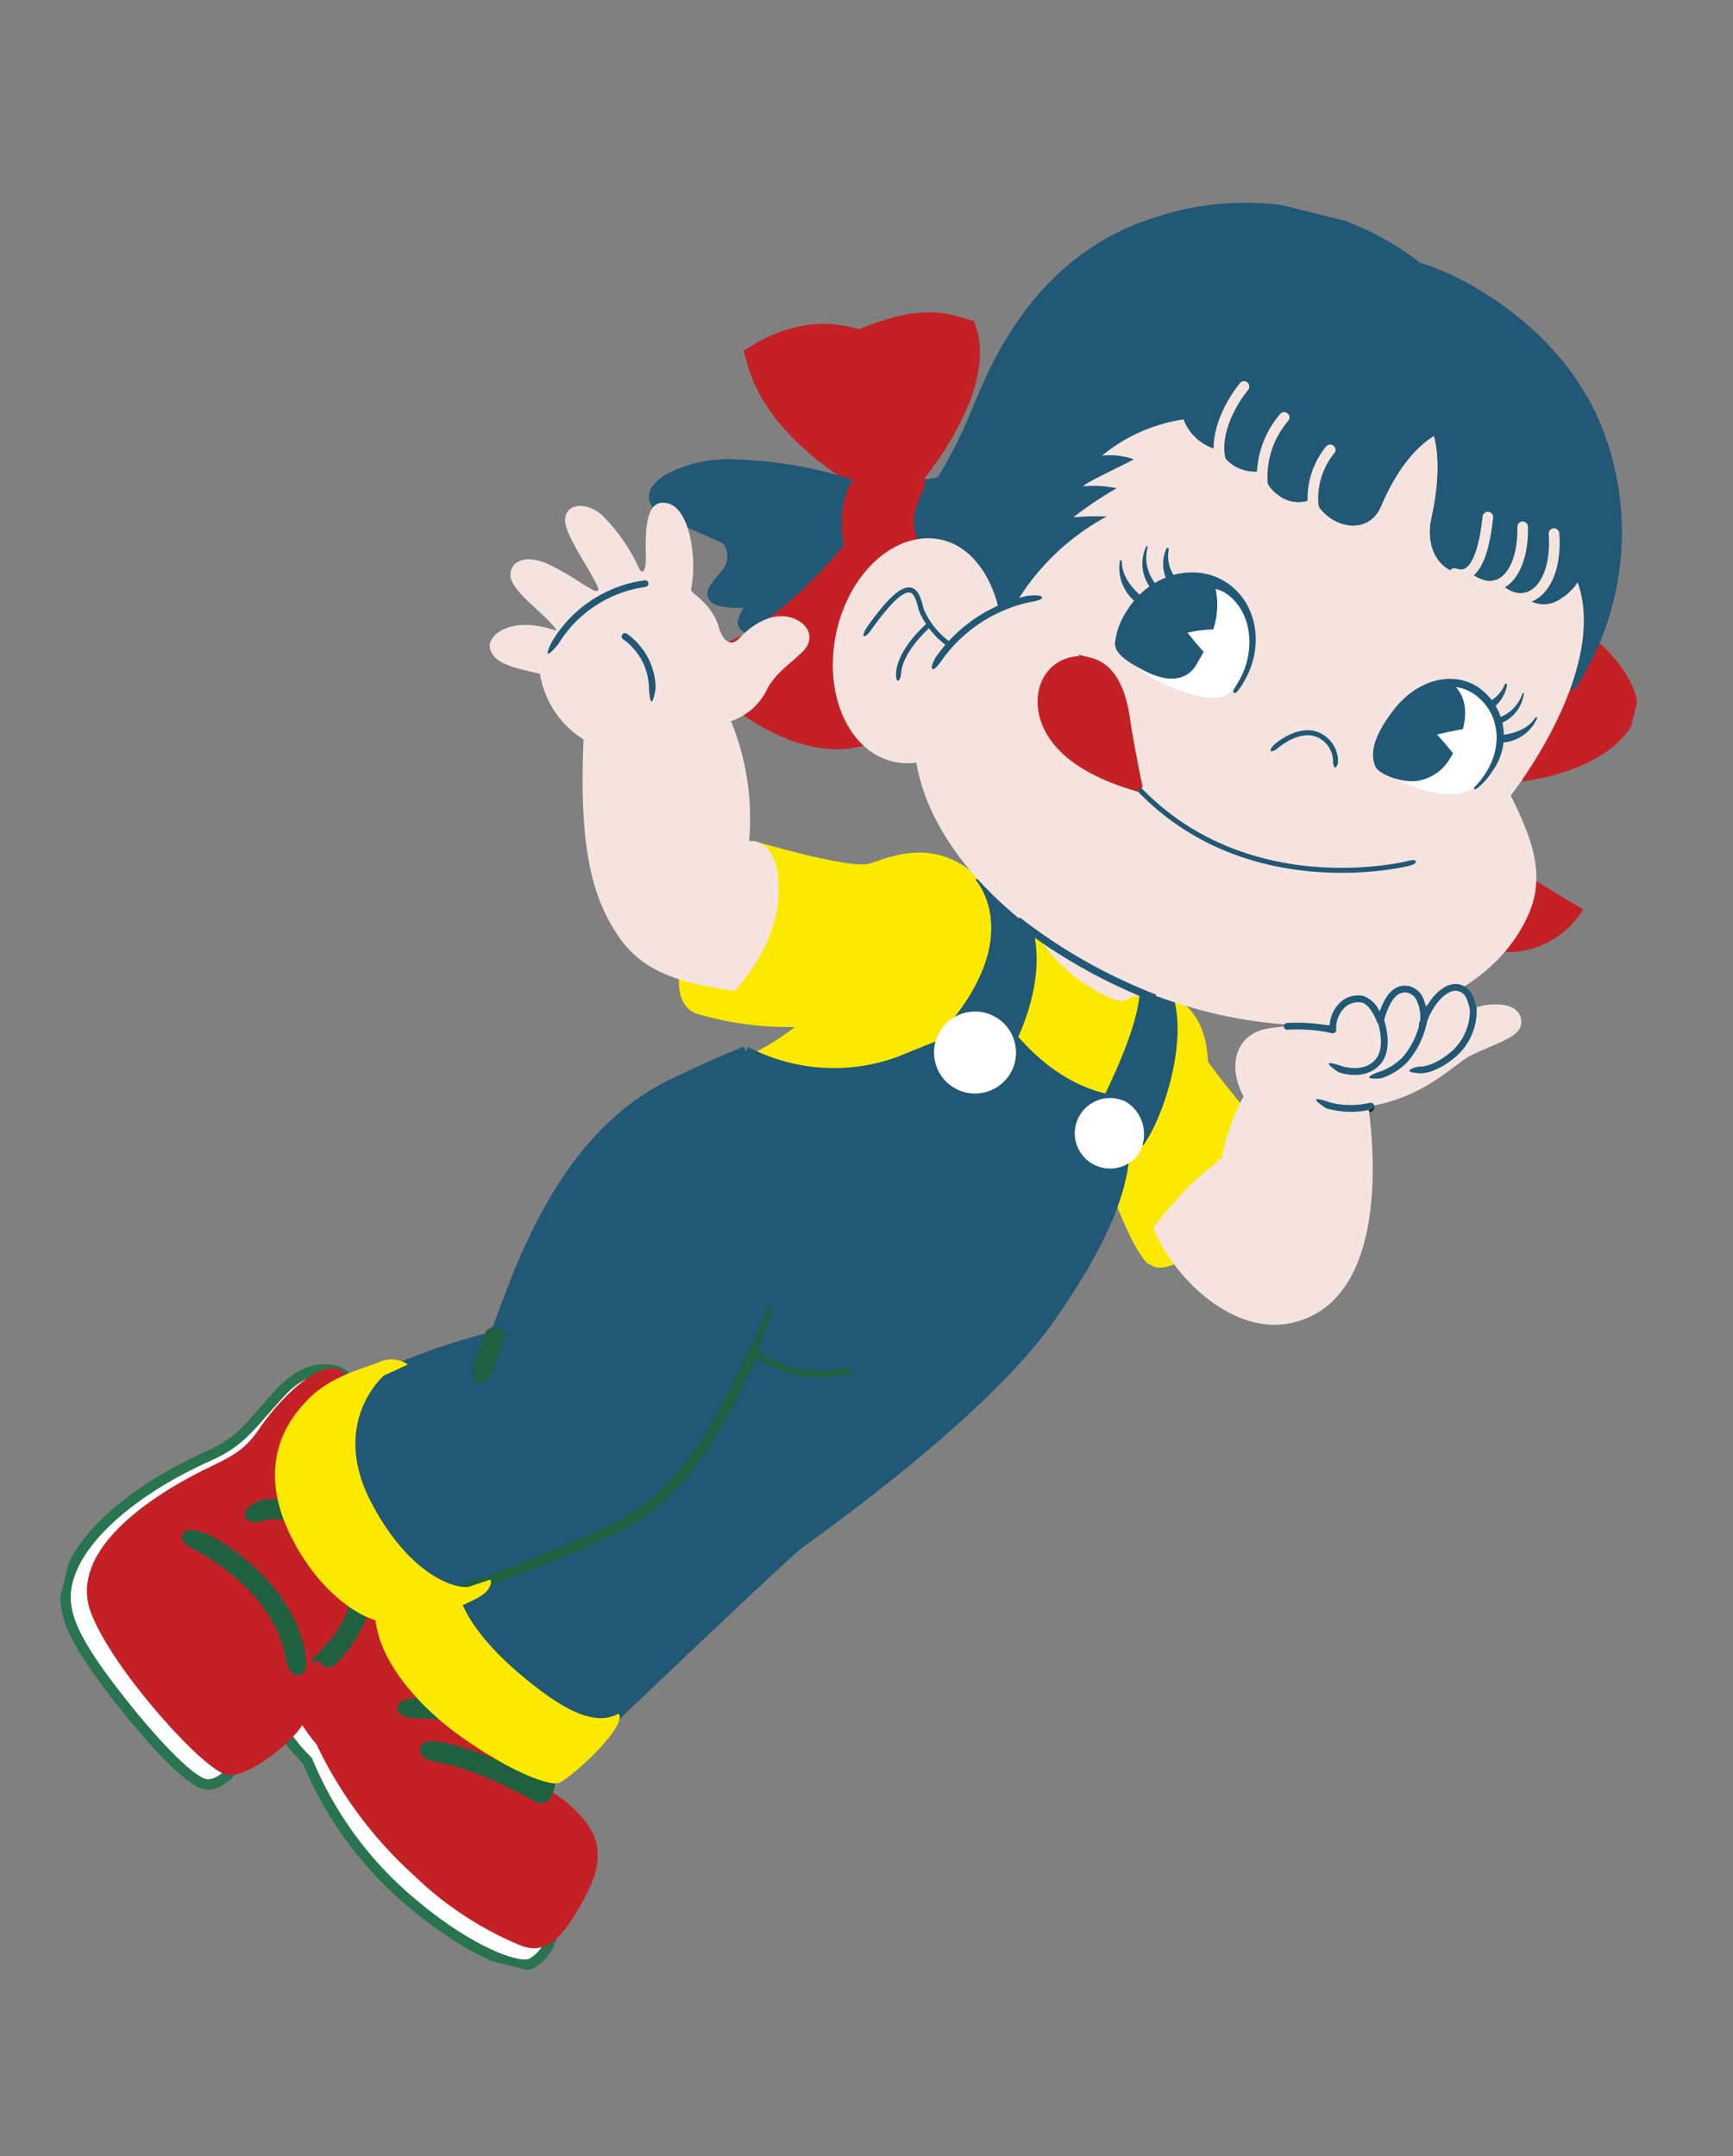
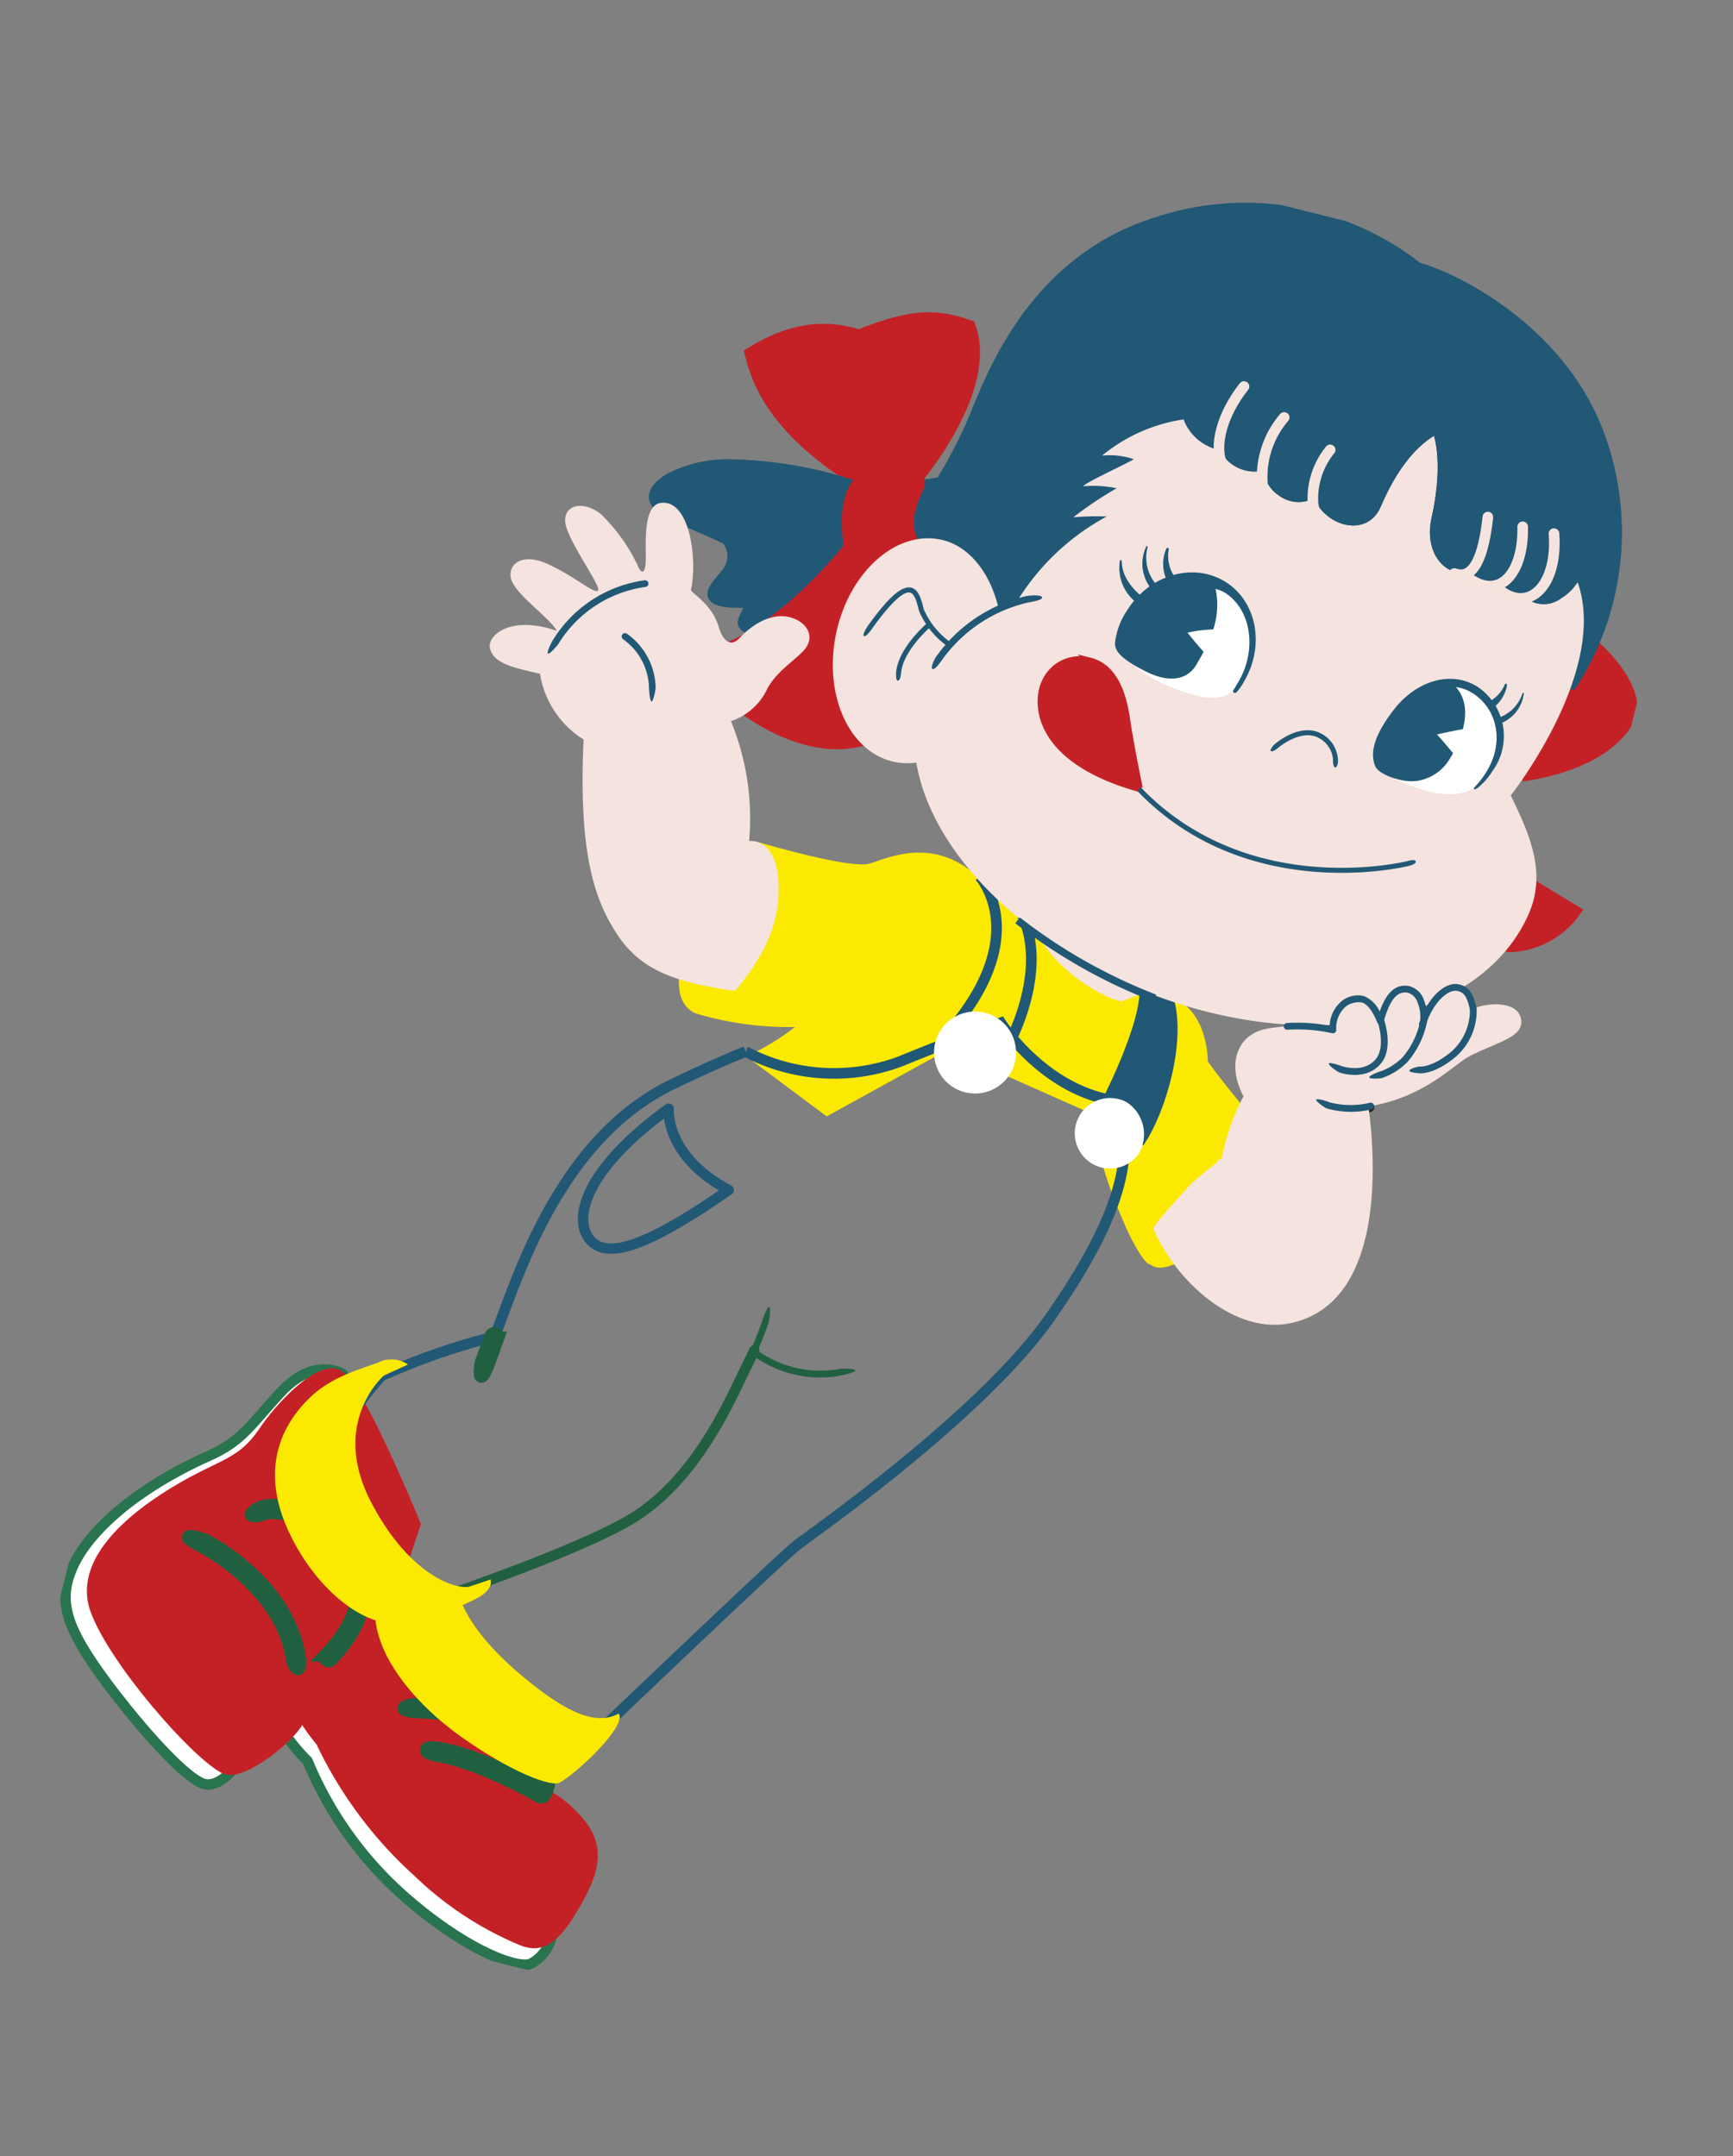
<svg xmlns="http://www.w3.org/2000/svg" id="deco_appl_product_peko2" width="148.341" height="184.61" viewBox="0 0 148.341 184.61">
  <rect x="0" y="0" width="148.341" height="184.61" fill="#808080" stroke="none" />
  <defs>
    <clipPath id="clip-path">
      <rect id="長方形_333" data-name="長方形 333" width="112.434" height="162.229" fill="none" />
    </clipPath>
  </defs>
  <g id="イラスト2" transform="translate(39.247) rotate(14)">
    <g id="グループ_438" data-name="グループ 438" clip-path="url(#clip-path)">
      <path id="パス_6881" data-name="パス 6881" d="M19.026,180.634s-2.717-.933-4.778,2.782c-1.819,3.277-2.173,4.836-4.611,6.749C4.074,194.531,1.17,199,.585,202.177c-.579,3.15.51,5.186,5.412,9.18,2.426,1.976,7.389,5.665,9.664,6.173,1.512.338,2.4-1.776,2.4-1.776l-7.3-13.316Z" transform="translate(-0.158 -64.097)" fill="#fff" />
      <path id="パス_6882" data-name="パス 6882" d="M19.026,180.634s-2.717-.933-4.778,2.782c-1.819,3.277-2.173,4.836-4.611,6.749C4.074,194.531,1.17,199,.585,202.177c-.579,3.15.51,5.186,5.412,9.18,2.426,1.976,7.389,5.665,9.664,6.173,1.512.338,2.4-1.776,2.4-1.776l-7.3-13.316Z" transform="translate(-0.158 -64.097)" fill="none" stroke="#28744e" stroke-linecap="round" stroke-linejoin="round" stroke-width="0.888" />
      <path id="パス_6883" data-name="パス 6883" d="M58.159,236.622a3.575,3.575,0,0,1-1.073,2.5c-.847.884-5.418.326-10.982-2.375a31.564,31.564,0,0,1-11.863-9.766c-3.855-2.277-5.377-5.269-5.187-7.525.847-1.975,2.031-.376,2.031-.376l6.11,4.649Z" transform="translate(-10.31 -77.568)" fill="#fff" />
      <path id="パス_6884" data-name="パス 6884" d="M58.159,236.622a3.575,3.575,0,0,1-1.073,2.5c-.847.884-5.418.326-10.982-2.375a31.564,31.564,0,0,1-11.863-9.766c-3.855-2.277-5.377-5.269-5.187-7.525.847-1.975,2.031-.376,2.031-.376l6.11,4.649Z" transform="translate(-10.31 -77.568)" fill="none" stroke="#28744e" stroke-linecap="round" stroke-linejoin="round" stroke-width="0.888" />
      <path id="パス_6885" data-name="パス 6885" d="M50.391,220.19s5.48,1.373,6.525,1.865c3.76,1.77,4.38,3.595,3.438,7.243-1.069,4.137-2.089,4.862-3.707,4.644a28.541,28.541,0,0,1-10.022-3.522,35.31,35.31,0,0,1-10.715-8.807c-3.817-2.728-4.436-5.644-4.436-5.644a14.676,14.676,0,0,1,7.319-6.522c5.023-1.9,8.481,2.392,8.481,2.392l4.134,7.074Z" transform="translate(-11.175 -74.192)" fill="#c42126" />
      <path id="パス_6886" data-name="パス 6886" d="M50.391,220.19s5.48,1.373,6.525,1.865c3.76,1.77,4.38,3.595,3.438,7.243-1.069,4.137-2.089,4.862-3.707,4.644a28.541,28.541,0,0,1-10.022-3.522,35.31,35.31,0,0,1-10.715-8.807c-3.817-2.728-4.436-5.644-4.436-5.644a14.676,14.676,0,0,1,7.319-6.522c5.023-1.9,8.481,2.392,8.481,2.392l4.134,7.074Z" transform="translate(-11.175 -74.192)" fill="none" stroke="#c42126" stroke-miterlimit="10" stroke-width="1.163" />
      <path id="パス_6887" data-name="パス 6887" d="M28.689,198.956s-4.371,3.528-5.027,11.35c-.164,1.592-3.589,5.942-5.018,5.64-2.631-.555-11.408-6.662-13.955-10.457-3.232-4.816,4.388-11.677,6.344-13.331s3.067-2.424,3.952-4.85,2.924-5.966,4.579-6.192,9.674,10.75,9.674,10.75Z" transform="translate(-1.385 -64.304)" fill="#c42126" />
      <path id="パス_6888" data-name="パス 6888" d="M28.689,198.956s-4.371,3.528-5.027,11.35c-.164,1.592-3.589,5.942-5.018,5.64-2.631-.555-11.408-6.662-13.955-10.457-3.232-4.816,4.388-11.677,6.344-13.331s3.067-2.424,3.952-4.85,2.924-5.966,4.579-6.192,9.674,10.75,9.674,10.75Z" transform="translate(-1.385 -64.304)" fill="none" stroke="#c42126" stroke-miterlimit="10" stroke-width="1.163" />
-       <path id="パス_6889" data-name="パス 6889" d="M49.24,221.042s5-1.126,7.674-.448,5.283,2.579,4.586,4.929c0,0-5.547-1.6-9.252-1.321" transform="translate(-17.483 -78.245)" fill="#c42126" />
      <path id="パス_6890" data-name="パス 6890" d="M49.24,221.042s5-1.126,7.674-.448,5.283,2.579,4.586,4.929c0,0-5.547-1.6-9.252-1.321" transform="translate(-17.483 -78.245)" fill="none" stroke="#c42126" stroke-miterlimit="10" stroke-width="1.163" />
      <path id="パス_6891" data-name="パス 6891" d="M49.24,221.042s5-1.126,7.674-.448,5.283,2.579,4.586,4.929c0,0-5.547-1.6-9.252-1.321" transform="translate(-17.483 -78.245)" fill="none" stroke="#251e1c" stroke-linecap="round" stroke-linejoin="round" stroke-width="0.888" />
      <path id="パス_6892" data-name="パス 6892" d="M56.5,220.159c-2.706-.687-7.6.4-7.807.446-.153.034-.855.369-.821.523s.793.07.947.035c.05-.012,4.968-1.1,7.54-.45a6.689,6.689,0,0,1,4.143,2.657,2.384,2.384,0,0,1,.293,1.636c-1.213-.33-5.787-1.5-9.052-1.248-.11.008-1.187.074-1.151.354.039.3,1.036.23,1.194.217,3.61-.274,9.1,1.294,9.151,1.311a.287.287,0,0,0,.354-.194,2.936,2.936,0,0,0-.291-2.36,7.264,7.264,0,0,0-4.5-2.929" transform="translate(-16.996 -78.087)" fill="#251e1c" />
      <path id="パス_6893" data-name="パス 6893" d="M56.5,220.159c-2.706-.687-7.6.4-7.807.446-.153.034-.855.369-.821.523s.793.07.947.035c.05-.012,4.968-1.1,7.54-.45a6.689,6.689,0,0,1,4.143,2.657,2.384,2.384,0,0,1,.293,1.636c-1.213-.33-5.787-1.5-9.052-1.248-.11.008-1.187.074-1.151.354.039.3,1.036.23,1.194.217,3.61-.274,9.1,1.294,9.151,1.311a.287.287,0,0,0,.354-.194,2.936,2.936,0,0,0-.291-2.36,7.264,7.264,0,0,0-4.5-2.929" transform="translate(-16.996 -78.087)" fill="none" stroke="#206040" stroke-miterlimit="10" stroke-width="1.163" />
      <path id="パス_6894" data-name="パス 6894" d="M16.06,206.535c-.154-.035-1.42-.082-1.455.072s1.174.451,1.329.487c.075.017,7.555,1.774,9.874,7.58.059.147.448.639.595.58s0-.646-.063-.793c-2.433-6.089-9.961-7.854-10.28-7.926" transform="translate(-5.185 -73.318)" fill="#251e1c" />
      <path id="パス_6895" data-name="パス 6895" d="M16.06,206.535c-.154-.035-1.42-.082-1.455.072s1.174.451,1.329.487c.075.017,7.555,1.774,9.874,7.58.059.147.448.639.595.58s0-.646-.063-.793c-2.433-6.089-9.961-7.854-10.28-7.926" transform="translate(-5.185 -73.318)" fill="none" stroke="#206040" stroke-miterlimit="10" stroke-width="1.163" />
      <path id="パス_6896" data-name="パス 6896" d="M23.079,200.687c2.389-1.936,14.236.965,8.646,10.724" transform="translate(-8.194 -71.053)" fill="#c42126" />
      <path id="パス_6897" data-name="パス 6897" d="M23.079,200.687c2.389-1.936,14.236.965,8.646,10.724" transform="translate(-8.194 -71.053)" fill="none" stroke="#c42126" stroke-miterlimit="10" stroke-width="1.163" />
      <path id="パス_6898" data-name="パス 6898" d="M23.079,200.687c2.389-1.936,14.236.965,8.646,10.724" transform="translate(-8.194 -71.053)" fill="none" stroke="#251e1c" stroke-linecap="round" stroke-linejoin="round" stroke-width="0.888" />
      <path id="パス_6899" data-name="パス 6899" d="M22.519,200.307c-.123.1-.6.588-.5.711s.735-.166.858-.266c1.164-.943,5.143-.635,7.663,1.509,1.725,1.469,3.222,4.2.555,8.851a.287.287,0,0,0,.5.285c3.013-5.26.867-8.255-.68-9.572-2.58-2.2-6.916-2.715-8.395-1.518" transform="translate(-7.814 -70.896)" fill="#251e1c" />
      <path id="パス_6900" data-name="パス 6900" d="M22.519,200.307c-.123.1-.6.588-.5.711s.735-.166.858-.266c1.164-.943,5.143-.635,7.663,1.509,1.725,1.469,3.222,4.2.555,8.851a.287.287,0,0,0,.5.285c3.013-5.26.867-8.255-.68-9.572-2.58-2.2-6.916-2.715-8.395-1.518" transform="translate(-7.814 -70.896)" fill="none" stroke="#206040" stroke-miterlimit="10" stroke-width="1.163" />
      <path id="パス_6901" data-name="パス 6901" d="M133.6,131.983c-1.045,2.435-3.094,4.205-4.275,3.7s-1.046-3.1,0-5.534,2.849-4,4.03-3.492,1.291,2.891.246,5.327" transform="translate(-45.622 -44.936)" fill="#fce900" />
      <path id="パス_6902" data-name="パス 6902" d="M101.524,101.82s2.615.264,3.853,4.459c1.288,1.176,5.979,4.592,5.979,4.592.873.687-.838,1.589-1.525,1.918s-7.894,8.769-5.036,11.554c-.377.15-2-1.327-4.417-4.779a33.707,33.707,0,0,1-3.589-6.528L83.532,110.7l-8.674,8.046-7.925-3.323a19.461,19.461,0,0,0,3.424-3.44,27.8,27.8,0,0,1-8.576.917c-2.633-.584-2.2-4.684-2.141-5.906.138-2.958,1.745-9.694,3.737-9.618s8.409.258,9.777-.506,5.067-4.059,10.143-.635c10.43,3.541,18.228,5.588,18.228,5.588" transform="translate(-21.153 -33.625)" fill="#fce900" />
-       <path id="パス_6903" data-name="パス 6903" d="M56.534,122.011a16.252,16.252,0,0,0,13.016-2.363c4.553-3.345,7.581-5.319,7.581-5.319s5.094,4.836,11.338,4.086c2.688,4.27,2.5,9.8-1.118,19.314s-15.282,22.9-16.3,24.177-12.648,19.666-12.648,19.666l-1.656,2.407S44.261,183.3,41.275,175c-7.37-3.163-14.29-7.379-8.266-18.51a56.969,56.969,0,0,1,8.591-5.612c.66-5.172,1.2-17.717,9.534-24.639,3.631-3.013,5.4-4.229,5.4-4.229" transform="translate(-10.905 -40.593)" fill="#215875" />
      <path id="パス_6904" data-name="パス 6904" d="M56.534,122.011a16.252,16.252,0,0,0,13.016-2.363c4.553-3.345,7.581-5.319,7.581-5.319s5.094,4.836,11.338,4.086c2.688,4.27,2.5,9.8-1.118,19.314s-15.282,22.9-16.3,24.177-12.648,19.666-12.648,19.666l-1.656,2.407S44.261,183.3,41.275,175c-7.37-3.163-14.29-7.379-8.266-18.51a56.969,56.969,0,0,1,8.591-5.612c.66-5.172,1.2-17.717,9.534-24.639,3.631-3.013,5.4-4.229,5.4-4.229" transform="translate(-10.905 -40.593)" fill="none" stroke="#215875" stroke-miterlimit="10" stroke-width="0.909" />
      <path id="パス_6905" data-name="パス 6905" d="M59.944,136.064s.619,4.006,6.674,5.513c-5.5,6.288-8.531,8.239-10.366,7.085C54.164,147.351,54.242,142.813,59.944,136.064Z" transform="translate(-19.528 -48.31)" fill="none" stroke="#215875" stroke-linecap="round" stroke-linejoin="round" stroke-width="0.888" />
      <path id="パス_6906" data-name="パス 6906" d="M47.285,170.659a.287.287,0,0,0-.314.255l-.246,2.388c-.016.158.1,1.117.253,1.133s.3-.917.317-1.074l.245-2.388a.287.287,0,0,0-.255-.315" transform="translate(-16.589 -60.592)" fill="#251e1c" />
      <path id="パス_6907" data-name="パス 6907" d="M47.285,170.659a.287.287,0,0,0-.314.255l-.246,2.388c-.016.158.1,1.117.253,1.133s.3-.917.317-1.074l.245-2.388a.287.287,0,0,0-.255-.315" transform="translate(-16.589 -60.592)" fill="none" stroke="#206040" stroke-miterlimit="10" stroke-width="1.163" />
      <path id="パス_6908" data-name="パス 6908" d="M69.067,164.446c-.074.432-.161.871-.26,1.278-.55,2.243-1.529,10.1-6.213,15.023-3.814,4.008-16.03,11.746-16.03,11.746" transform="translate(-16.533 -58.387)" fill="none" stroke="#206040" stroke-linecap="round" stroke-linejoin="round" stroke-width="0.888" />
      <path id="パス_6909" data-name="パス 6909" d="M81.632,158.365c-.157-.014-.263,1.069-.277,1.227,0,.013-.111,1.307-.341,2.646a.287.287,0,1,0,.565.1c.233-1.365.345-2.682.346-2.7.014-.157-.137-1.262-.294-1.274" transform="translate(-28.763 -56.228)" fill="#206040" />
      <path id="パス_6910" data-name="パス 6910" d="M88.876,163.923a9.288,9.288,0,0,1-7.361.169.286.286,0,0,0-.252.515,9.692,9.692,0,0,0,7.848-.161c.144-.065,1.1-.559,1.033-.7s-1.124.115-1.269.181" transform="translate(-28.796 -58.122)" fill="#206040" />
      <path id="パス_6911" data-name="パス 6911" d="M47.519,205.371s1.118,2.662,6.993,5.495c3.622,1.746,6.9,2.806,8.726,1.094.965.778-2.109,5.641-3.445,6.938-.6.582-4.275.167-9.215-1.772-4.268-1.676-10-5.383-9.906-10.329,1.73-.582,6.846-1.426,6.846-1.426" transform="translate(-14.441 -72.917)" fill="#fce900" />
      <path id="パス_6912" data-name="パス 6912" d="M30.58,178.722s-3.561,5.027,1.593,10.815c4.944,5.55,9.138,5.4,9.881,4.942.962-.6,1.608-1.024,1.608-1.024s.517.712-.7,1.805c-1.524,1.372-2.587,1.94-5.568,3.532-2.426,1.3-7.041-.228-10.774-4.311-4.455-4.873-3.719-9.311-1.63-12.545,1.336-2.067,3.5-3.252,4.826-4.164a2.54,2.54,0,0,1,2.539-.469Z" transform="translate(-8.288 -62.898)" fill="#fce900" />
-       <path id="パス_6913" data-name="パス 6913" d="M95.257,96.152s5.471,3.594.953,13.033a19.445,19.445,0,0,1,4.852.68s2.186-7.634-1.912-11.887c-2.368-2.108-3.892-1.826-3.892-1.826" transform="translate(-33.821 -34.135)" fill="#215875" />
      <path id="パス_6914" data-name="パス 6914" d="M95.257,96.152s5.471,3.594.953,13.033a19.445,19.445,0,0,1,4.852.68s2.186-7.634-1.912-11.887c-2.368-2.108-3.892-1.826-3.892-1.826" transform="translate(-33.821 -34.135)" fill="none" stroke="#215875" stroke-miterlimit="10" stroke-width="0.909" />
      <path id="パス_6915" data-name="パス 6915" d="M118.66,115.9s1.979-7.878.889-11.152c1.242-.714,2.219.641,2.219.641,1.917,3.16,1.707,9.459.539,12.544" transform="translate(-42.13 -37.116)" fill="#215875" />
      <path id="パス_6916" data-name="パス 6916" d="M118.66,115.9s1.979-7.878.889-11.152c1.242-.714,2.219.641,2.219.641,1.917,3.16,1.707,9.459.539,12.544" transform="translate(-42.13 -37.116)" fill="none" stroke="#215875" stroke-miterlimit="10" stroke-width="0.909" />
      <path id="パス_6917" data-name="パス 6917" d="M115.215,102.611s-2.408,1.616-2.9,2.03c-1.787.168-7.6-1.546-9.626-5.534,5.227.529,12.523,3.5,12.523,3.5" transform="translate(-36.461 -35.188)" fill="#f4e3de" />
      <path id="パス_6918" data-name="パス 6918" d="M101.612,118.445a3.509,3.509,0,1,1-1.841-4.609,3.509,3.509,0,0,1,1.841,4.609" transform="translate(-33.686 -40.316)" fill="#fff" />
      <path id="パス_6919" data-name="パス 6919" d="M121.345,124.612a3.019,3.019,0,1,1-2.028-4.133,3.277,3.277,0,0,1,2.028,4.133" transform="translate(-40.988 -42.748)" fill="#fff" />
      <path id="パス_6920" data-name="パス 6920" d="M165.874,79.841l3.692,1.151a7.046,7.046,0,0,1-4.575,4.123c-1.451-1.1-1.416-1.99-1.416-1.99Z" transform="translate(-58.078 -28.348)" fill="#c42126" />
      <path id="パス_6921" data-name="パス 6921" d="M165.874,79.841l3.692,1.151a7.046,7.046,0,0,1-4.575,4.123c-1.451-1.1-1.416-1.99-1.416-1.99Z" transform="translate(-58.078 -28.348)" fill="none" stroke="#c42126" stroke-miterlimit="10" stroke-width="1.163" />
      <path id="パス_6922" data-name="パス 6922" d="M164.866,46.865c.725.238,5.04,2.838,4.388,5.334s-3.213,4.882-7.226,6.622c-1.418-1.532-.394-9.141-.394-9.141Z" transform="translate(-57.261 -16.64)" fill="#c42126" />
      <path id="パス_6923" data-name="パス 6923" d="M164.866,46.865c.725.238,5.04,2.838,4.388,5.334s-3.213,4.882-7.226,6.622c-1.418-1.532-.394-9.141-.394-9.141Z" transform="translate(-57.261 -16.64)" fill="none" stroke="#c42126" stroke-miterlimit="10" stroke-width="1.163" />
      <path id="パス_6924" data-name="パス 6924" d="M65.335,39.327S69.8,30.333,66.58,25.667c-2.577-.2-4.586-.081-8.891,3.06-1.494-.019-4.811-.239-8.589,3.683.811,1.48,2.889,5.616,11.681,8.376" transform="translate(-17.433 -9.091)" fill="#c42126" />
      <path id="パス_6925" data-name="パス 6925" d="M65.335,39.327S69.8,30.333,66.58,25.667c-2.577-.2-4.586-.081-8.891,3.06-1.494-.019-4.811-.239-8.589,3.683.811,1.48,2.889,5.616,11.681,8.376" transform="translate(-17.433 -9.091)" fill="none" stroke="#c42126" stroke-miterlimit="10" stroke-width="1.163" />
      <path id="パス_6926" data-name="パス 6926" d="M121.251,33.919a24.037,24.037,0,0,0-3.187-21.646C112.543,4.6,102.92,2.61,99.882,2.549h-.055l-.051-.021A23.907,23.907,0,0,0,77.263,4.154C68.2,9.638,66.794,19.412,66.193,23.587l-.131.885a41.9,41.9,0,0,1-1.367,5.708,6.078,6.078,0,0,1-1.73.7c-.629.122-5.2,1.468-5.2,1.468A36.29,36.29,0,0,0,47,33.09a10.868,10.868,0,0,0-5.01,2.519c-.581.627-1.933,2.211.771,2.811,2.149.477,3.694.63,5.327,1a2.326,2.326,0,0,1,.568,3c-.584,1.322-1.878,3.033,2.515,1.777.457.481-.316,1.6.075,1.961.5.459,1.692,0,1.692,0l7.473-6.873L71.6,41.849l11.859-.423Z" transform="translate(-14.606 -0.161)" fill="#215875" />
      <path id="パス_6927" data-name="パス 6927" d="M121.251,33.919a24.037,24.037,0,0,0-3.187-21.646C112.543,4.6,102.92,2.61,99.882,2.549h-.055l-.051-.021A23.907,23.907,0,0,0,77.263,4.154C68.2,9.638,66.794,19.412,66.193,23.587l-.131.885a41.9,41.9,0,0,1-1.367,5.708,6.078,6.078,0,0,1-1.73.7c-.629.122-5.2,1.468-5.2,1.468A36.29,36.29,0,0,0,47,33.09a10.868,10.868,0,0,0-5.01,2.519c-.581.627-1.933,2.211.771,2.811,2.149.477,3.694.63,5.327,1a2.326,2.326,0,0,1,.568,3c-.584,1.322-1.878,3.033,2.515,1.777.457.481-.316,1.6.075,1.961.5.459,1.692,0,1.692,0l7.473-6.873L71.6,41.849l11.859-.423Z" transform="translate(-14.606 -0.161)" fill="none" stroke="#215875" stroke-miterlimit="10" stroke-width="0.909" />
      <path id="パス_6928" data-name="パス 6928" d="M121.251,33.919a24.037,24.037,0,0,0-3.187-21.646C112.543,4.6,102.92,2.61,99.882,2.549l-.106-.022A23.907,23.907,0,0,0,77.263,4.154C68.2,9.638,66.794,19.412,66.193,23.587l-.131.885a41.9,41.9,0,0,1-1.367,5.708,6.078,6.078,0,0,1-1.73.7c-.629.122-5.2,1.468-5.2,1.468A36.29,36.29,0,0,0,47,33.09a10.868,10.868,0,0,0-5.01,2.519c-.581.627-1.933,2.211.771,2.811,2.149.477,3.694.63,5.327,1a2.326,2.326,0,0,1,.568,3c-.584,1.322-1.878,3.033,2.515,1.777.457.481-.316,1.6.075,1.961.5.459,1.692,0,1.692,0l7.473-6.873L71.6,41.849l11.859-.423Z" transform="translate(-14.606 -0.161)" fill="#215875" />
      <path id="パス_6929" data-name="パス 6929" d="M121.251,33.919a24.037,24.037,0,0,0-3.187-21.646C112.543,4.6,102.92,2.61,99.882,2.549l-.106-.022A23.907,23.907,0,0,0,77.263,4.154C68.2,9.638,66.794,19.412,66.193,23.587l-.131.885a41.9,41.9,0,0,1-1.367,5.708,6.078,6.078,0,0,1-1.73.7c-.629.122-5.2,1.468-5.2,1.468A36.29,36.29,0,0,0,47,33.09a10.868,10.868,0,0,0-5.01,2.519c-.581.627-1.933,2.211.771,2.811,2.149.477,3.694.63,5.327,1a2.326,2.326,0,0,1,.568,3c-.584,1.322-1.878,3.033,2.515,1.777.457.481-.316,1.6.075,1.961.5.459,1.692,0,1.692,0l7.473-6.873L71.6,41.849l11.859-.423Z" transform="translate(-14.606 -0.161)" fill="none" stroke="#215875" stroke-miterlimit="10" stroke-width="0.909" />
      <path id="パス_6930" data-name="パス 6930" d="M61.349,74.868a6.091,6.091,0,0,1-3.759,4.026c1.216.6,6.765,3.066,11.143,1.009-.667-.442-2.322-2.268-2.2-3.029a22.011,22.011,0,0,0-5.183-2.007" transform="translate(-20.447 -26.582)" fill="#c42126" />
      <path id="パス_6931" data-name="パス 6931" d="M61.349,74.868a6.091,6.091,0,0,1-3.759,4.026c1.216.6,6.765,3.066,11.143,1.009-.667-.442-2.322-2.268-2.2-3.029a22.011,22.011,0,0,0-5.183-2.007" transform="translate(-20.447 -26.582)" fill="none" stroke="#c42126" stroke-miterlimit="10" stroke-width="1.163" />
      <path id="パス_6932" data-name="パス 6932" d="M64.151,56.356S60.9,64.11,55.965,67.895c1.745-.188,4.738-1.2,10.559,3.312a138.689,138.689,0,0,1,2.2-15.359s-2.649-1.319-4.574.508" transform="translate(-19.87 -19.666)" fill="#c42126" />
      <path id="パス_6933" data-name="パス 6933" d="M64.151,56.356S60.9,64.11,55.965,67.895c1.745-.188,4.738-1.2,10.559,3.312a138.689,138.689,0,0,1,2.2-15.359s-2.649-1.319-4.574.508" transform="translate(-19.87 -19.666)" fill="none" stroke="#c42126" stroke-miterlimit="10" stroke-width="1.266" />
      <path id="パス_6934" data-name="パス 6934" d="M67.6,53.989s-1.467-2.815-.786-5.152c.281-.962,1.583-.973,2.86-1.454,1.341-.5,2.4-.892,2.143.326-.442,2.108-.228,3.514.769,4.7.657.987-.307,1.054-.307,1.054-.313-.29-3.47-1.06-4.679.527" transform="translate(-23.659 -16.652)" fill="#c42126" />
      <path id="パス_6935" data-name="パス 6935" d="M67.6,53.989s-1.467-2.815-.786-5.152c.281-.962,1.583-.973,2.86-1.454,1.341-.5,2.4-.892,2.143.326-.442,2.108-.228,3.514.769,4.7.657.987-.307,1.054-.307,1.054-.313-.29-3.47-1.06-4.679.527" transform="translate(-23.659 -16.652)" fill="none" stroke="#c42126" stroke-miterlimit="10" stroke-width="1.163" />
      <path id="パス_6936" data-name="パス 6936" d="M132.293,61.513c.659-3.785-1.5-6.6-3.941-9.5,0,0,5.851-12.915.824-19.552S114.9,21.735,114.9,21.735L94.2,27.24a14.25,14.25,0,0,0-6.833,5.007,6.351,6.351,0,0,1,2.717-.364c-.7.691-3.54,2.934-3.647,3.3a9.719,9.719,0,0,1,2.82-.532,32.072,32.072,0,0,0-3,3.316,21.166,21.166,0,0,1,2.758-.763,20.349,20.349,0,0,0-5.708,8.966,10.346,10.346,0,0,1-1.356.929c-1.365-2.7-3.692-4.641-6.244-4.54-3.932.154-6.948,4.629-6.738,9.993s3.569,9.588,7.5,9.434a5.341,5.341,0,0,0,1.833-.4c3.088,7.122,12.608,12.909,24.178,14.355,15.234,1.9,28.107-4.626,29.814-14.424" transform="translate(-24.483 -7.717)" fill="#f4e3de" />
      <path id="パス_6937" data-name="パス 6937" d="M63.1,30.056,63,30.042" transform="translate(-22.369 -10.666)" fill="#c42126" />
      <path id="パス_6938" data-name="パス 6938" d="M63.1,30.056,63,30.042" transform="translate(-22.369 -10.666)" fill="none" stroke="#c42126" stroke-miterlimit="10" stroke-width="1.266" />
      <path id="パス_6939" data-name="パス 6939" d="M110.425,23.845c-4.2.195-5.592-4.624-3.4-9.065,1.34-2.708,6.238-10.373,19.042-5.929C141.46,10.559,144.995,25.61,141.287,29.2a2.021,2.021,0,0,1-2.8.408L127.623,13.384Z" transform="translate(-37.634 -2.661)" fill="#215875" />
      <path id="パス_6940" data-name="パス 6940" d="M110.425,23.845c-4.2.195-5.592-4.624-3.4-9.065,1.34-2.708,6.238-10.373,19.042-5.929C141.46,10.559,144.995,25.61,141.287,29.2a2.021,2.021,0,0,1-2.8.408L127.623,13.384Z" transform="translate(-37.634 -2.661)" fill="none" stroke="#215875" stroke-miterlimit="10" stroke-width="0.909" />
      <path id="パス_6941" data-name="パス 6941" d="M110.425,23.845c-4.2.195-5.592-4.624-3.4-9.065,1.34-2.708,6.238-10.373,19.042-5.929C141.46,10.559,144.995,25.61,141.287,29.2a2.021,2.021,0,0,1-2.8.408L127.623,13.384Z" transform="translate(-37.634 -2.661)" fill="#215875" />
      <path id="パス_6942" data-name="パス 6942" d="M110.425,23.845c-4.2.195-5.592-4.624-3.4-9.065,1.34-2.708,6.238-10.373,19.042-5.929C141.46,10.559,144.995,25.61,141.287,29.2a2.021,2.021,0,0,1-2.8.408L127.623,13.384Z" transform="translate(-37.634 -2.661)" fill="none" stroke="#215875" stroke-miterlimit="10" stroke-width="0.909" />
      <path id="パス_6943" data-name="パス 6943" d="M88.723,58.4a13.046,13.046,0,0,0-6.213,6.9c-.06.146-.278,1.018-.049,1.084s.517-.72.577-.866A12.5,12.5,0,0,1,89,58.9c.138-.076,1.212-.5,1.082-.736s-1.216.159-1.355.233" transform="translate(-29.241 -20.626)" fill="#215875" />
      <path id="パス_6944" data-name="パス 6944" d="M75.481,61.169c-.82.05-1.678,1.316-2.781,4.108-.044.11-.281.842-.1.884.206.048.459-.616.5-.726,1.235-3.125,1.99-3.811,2.407-3.836s.769.634,1.085,1.215l.053.1a7.01,7.01,0,0,0,3.127,2.375.215.215,0,0,0,.159-.4,6.733,6.733,0,0,1-2.909-2.182l-.053-.1c-.377-.695-.8-1.481-1.489-1.44" transform="translate(-25.753 -21.718)" fill="#215875" />
      <path id="パス_6945" data-name="パス 6945" d="M79.468,65.207c-.077.107-1.875,2.659-1.542,4.715.019.117.146.719.327.644.2-.081.116-.6.1-.713-.3-1.88,1.45-4.372,1.467-4.4a.215.215,0,1,0-.35-.249" transform="translate(-27.653 -23.12)" fill="#215875" />
      <path id="パス_6946" data-name="パス 6946" d="M137.8,30.581c2.237,1.53,4.055.38,4.65-3.441.86-5.527-3.637-13.468-13.73-15.648-14.34-3.523-19.214,9.957-16.3,13.566a2.863,2.863,0,0,0,3.985.593l13.32-11.421Z" transform="translate(-39.628 -3.874)" fill="#215875" />
      <path id="パス_6947" data-name="パス 6947" d="M137.8,30.581c2.237,1.53,4.055.38,4.65-3.441.86-5.527-3.637-13.468-13.73-15.648-14.34-3.523-19.214,9.957-16.3,13.566a2.863,2.863,0,0,0,3.985.593l13.32-11.421Z" transform="translate(-39.628 -3.874)" fill="none" stroke="#215875" stroke-miterlimit="10" stroke-width="0.909" />
-       <path id="パス_6948" data-name="パス 6948" d="M137.8,30.581c2.237,1.53,4.055.38,4.65-3.441.86-5.527-3.637-13.468-13.73-15.648-14.34-3.523-19.214,9.957-16.3,13.566a2.863,2.863,0,0,0,3.985.593l13.32-11.421Z" transform="translate(-39.628 -3.874)" fill="#215875" />
      <path id="パス_6949" data-name="パス 6949" d="M137.8,30.581c2.237,1.53,4.055.38,4.65-3.441.86-5.527-3.637-13.468-13.73-15.648-14.34-3.523-19.214,9.957-16.3,13.566a2.863,2.863,0,0,0,3.985.593l13.32-11.421Z" transform="translate(-39.628 -3.874)" fill="none" stroke="#215875" stroke-miterlimit="10" stroke-width="0.909" />
      <path id="パス_6950" data-name="パス 6950" d="M137.274,31.362c4.054,2.58,5.964-3.757,4.929-7.349-1.314-4.556-7.055-9.447-10.619-9.43-3.9-1.382-9.188.132-11.938,5.575-2.4,4.746-.759,8,.871,8.553a2.361,2.361,0,0,0,3.056-.92l9.243-9.944Z" transform="translate(-42.051 -5.007)" fill="#215875" />
      <path id="パス_6951" data-name="パス 6951" d="M137.274,31.362c4.054,2.58,5.964-3.757,4.929-7.349-1.314-4.556-7.055-9.447-10.619-9.43-3.9-1.382-9.188.132-11.938,5.575-2.4,4.746-.759,8,.871,8.553a2.361,2.361,0,0,0,3.056-.92l9.243-9.944Z" transform="translate(-42.051 -5.007)" fill="none" stroke="#215875" stroke-miterlimit="10" stroke-width="0.909" />
      <path id="パス_6952" data-name="パス 6952" d="M137.274,31.362c4.054,2.58,5.964-3.757,4.929-7.349-1.314-4.556-7.055-9.447-10.619-9.43-3.9-1.382-9.188.132-11.938,5.575-2.4,4.746-.759,8,.871,8.553a2.361,2.361,0,0,0,3.056-.92l9.243-9.944Z" transform="translate(-42.051 -5.007)" fill="#215875" />
      <path id="パス_6953" data-name="パス 6953" d="M137.274,31.362c4.054,2.58,5.964-3.757,4.929-7.349-1.314-4.556-7.055-9.447-10.619-9.43-3.9-1.382-9.188.132-11.938,5.575-2.4,4.746-.759,8,.871,8.553a2.361,2.361,0,0,0,3.056-.92l9.243-9.944,4.458,13.516" transform="translate(-42.051 -5.007)" fill="none" stroke="#215875" stroke-miterlimit="10" stroke-width="0.909" />
      <path id="パス_6954" data-name="パス 6954" d="M132.1,66.683c-1.8-.115-3.169,1.845-3.24,1.95s-.268.54-.17.606c.151.1.462-.27.528-.368.015-.024,1.3-1.859,2.855-1.759a2.269,2.269,0,0,1,2.024,1.74c.007.119.176.435.295.428s.141-.336.134-.455a2.7,2.7,0,0,0-2.426-2.143" transform="translate(-45.682 -23.674)" fill="#215875" />
      <path id="パス_6955" data-name="パス 6955" d="M136.528,79.973c-.124.068-12.56,6.681-24.006-.767a.215.215,0,0,0-.234.36c11.665,7.59,24.319.853,24.446.784.1-.057.544-.317.447-.5s-.549.064-.653.121" transform="translate(-39.833 -28.11)" fill="#215875" />
      <path id="パス_6956" data-name="パス 6956" d="M107.431,74.431s-1.5-3.066-2.523-5.548-2.384-3.968-4.2-3.968a3.218,3.218,0,0,0-3.273,2.733c-.335,1.808.779,6.511,9.993,6.784" transform="translate(-34.577 -23.048)" fill="#c42126" />
      <path id="パス_6957" data-name="パス 6957" d="M107.431,74.431s-1.5-3.066-2.523-5.548-2.384-3.968-4.2-3.968a3.218,3.218,0,0,0-3.273,2.733c-.335,1.808.779,6.511,9.993,6.784" transform="translate(-34.577 -23.048)" fill="none" stroke="#c42126" stroke-miterlimit="10" stroke-width="0.633" />
      <path id="パス_6958" data-name="パス 6958" d="M109.918,49.959a3.1,3.1,0,0,1-.957-2.07c-.023-.1-.165-.186-.221.041a3.262,3.262,0,0,0,.647,2.5" transform="translate(-38.593 -16.966)" fill="#215875" />
      <path id="パス_6959" data-name="パス 6959" d="M148.275,56.147a4.094,4.094,0,0,1,4.473,2.4,5.305,5.305,0,0,1-.548,5.72c-.555.622-2.077,2.006-7.231.877a28.033,28.033,0,0,1,1.8-7.831c.144-.107,1.509-1.164,1.509-1.164" transform="translate(-51.472 -19.916)" fill="#fff" />
      <path id="パス_6960" data-name="パス 6960" d="M106.074,48.291c.023-.106.141-.143.131.175a3.506,3.506,0,0,0,1.514,2.781,2.106,2.106,0,0,1-.321.46,3.407,3.407,0,0,1-1.323-3.416" transform="translate(-37.635 -17.119)" fill="#215875" />
      <path id="パス_6961" data-name="パス 6961" d="M112.466,51.215s2.492-.019,3.482,1.363a6.753,6.753,0,0,1,.593,6.837c-.206.536-.869,1.054-2.1,1.228-1.608.228-5.888-.273-7.316-1.684s1.752-5.159,1.752-5.159Z" transform="translate(-37.905 -18.184)" fill="#fff" />
      <path id="パス_6962" data-name="パス 6962" d="M103.189,51c-.015-.146.1-.232.193.045s.355,1.494,2.56,2.524a1.1,1.1,0,0,1-.361.579A3.749,3.749,0,0,1,103.189,51" transform="translate(-36.637 -18.06)" fill="#215875" />
      <path id="パス_6963" data-name="パス 6963" d="M116.636,58.168c1.08-3.456-.55-7.04-3.638-8.005s-6.468,1.056-7.547,4.513a6.124,6.124,0,0,0-.293,2.913c.154.5.492,1.08,3.087,1.674s3.792-.407,4.128-1.653,1.331-3.977.01-6.634a2.861,2.861,0,0,1,.831.11c2.695.891,3.921,4.323,2.938,7.3-.061.188-.119.451-.173.584-.1.232.17.339.286.154a4.243,4.243,0,0,0,.373-.956" transform="translate(-37.307 -17.725)" fill="#215875" />
      <path id="パス_6964" data-name="パス 6964" d="M117.026,56.555a11.289,11.289,0,0,0-2.829.992c.525.388.946.735,2.13,1.515,1.48-.355,1.022-2.206.7-2.507" transform="translate(-40.546 -20.08)" fill="#fff" />
      <path id="パス_6965" data-name="パス 6965" d="M149.238,55.624c-2.582-.853-5.225.8-6.468,3.6-1.214,2.738-1.065,4.228-.37,5.138.457.6,2.755.881,4.015.213a3.9,3.9,0,0,0,1.908-2.123c.281-.737,1.517-4.718-.883-6.36a3.612,3.612,0,0,1,1.53.166c2.426.817,3.665,3.5,2.748,6.282a7.2,7.2,0,0,1-.555,1.306c-.208.328-.139.52.173.175a5.564,5.564,0,0,0,.871-1.682,5.081,5.081,0,0,0-2.969-6.713" transform="translate(-50.37 -19.669)" fill="#215875" />
      <path id="パス_6966" data-name="パス 6966" d="M152.279,61.253c-.335.126-1.272.525-2.693,1.251.428.253,1.559,1.1,2.076,1.478" transform="translate(-53.111 -21.748)" fill="#fff" />
      <path id="パス_6967" data-name="パス 6967" d="M131.183,29.154c.735-4.649,2.437-6.74,3.494-7.625,0,0,1.725,2.049,1.866,7.566.064,2.5,1.727,3.88,3.222,3.478,2.518-.675,5.186-10.26-5.076-15.06-5.814.415-10.47,6.715-8.942,11.127.956,2.762,5,3.272,5.436.513" transform="translate(-44.543 -6.218)" fill="#215875" />
      <path id="パス_6968" data-name="パス 6968" d="M131.183,29.154c.735-4.649,2.437-6.74,3.494-7.625,0,0,1.725,2.049,1.866,7.566.064,2.5,1.727,3.88,3.222,3.478,2.518-.675,5.186-10.26-5.076-15.06-5.814.415-10.47,6.715-8.942,11.127.956,2.762,5,3.272,5.436.513" transform="translate(-44.543 -6.218)" fill="none" stroke="#215875" stroke-miterlimit="10" stroke-width="0.909" />
      <path id="パス_6969" data-name="パス 6969" d="M131.183,29.154c.735-4.649,2.437-6.74,3.494-7.625,0,0,1.725,2.049,1.866,7.566.064,2.5,1.727,3.88,3.222,3.478,2.518-.675,5.186-10.26-5.076-15.06-5.814.415-10.47,6.715-8.942,11.127.956,2.762,5,3.272,5.436.513" transform="translate(-44.543 -6.218)" fill="#215875" />
      <path id="パス_6970" data-name="パス 6970" d="M131.183,29.154c.735-4.649,2.437-6.74,3.494-7.625,0,0,1.725,2.049,1.866,7.566.064,2.5,1.727,3.88,3.222,3.478,2.518-.675,5.186-10.26-5.076-15.06-5.814.415-10.47,6.715-8.942,11.127C126.7,31.4,130.747,31.913,131.183,29.154Z" transform="translate(-44.543 -6.218)" fill="none" stroke="#215875" stroke-miterlimit="10" stroke-width="0.909" />
      <path id="パス_6971" data-name="パス 6971" d="M137.123,9.6c1.525,2.709,2.38,6.306,1.7,9.121" transform="translate(-48.686 -3.408)" fill="#215875" />
      <path id="パス_6972" data-name="パス 6972" d="M137.123,9.6c1.525,2.709,2.38,6.306,1.7,9.121" transform="translate(-48.686 -3.408)" fill="none" stroke="#215875" stroke-miterlimit="10" stroke-width="0.909" />
      <path id="パス_6973" data-name="パス 6973" d="M50.333,84.481s2.152-.847,3.271,2.729c.986,3.151.5,6.291-1.34,10.023-4.721.468-8.031.373-10.841-2.159s-5.047-6.217-6.942-15.6A8.148,8.148,0,0,1,29.5,74.918c-2.275.037-4.034.139-4.682-1.074-.5-.932.892-3.227,5.192-2.838-.959-1.034-4.428-2.212-4.954-3.528-.442-1.107.562-2.279,2.887-1.826,2.539.493,4.344,1.5,4.645,1.162.319-.359-3.676-3.6-4.144-5.051s1.158-2.153,2.84-1.352a15.156,15.156,0,0,1,4.258,3.7c.479.517.586.005.389-.847-.3-1.3-1.4-4.5.09-5.053,2.345-.864,4.211,3.99,4.279,6.615.113.283,2.031.717,3.064,2.485.69,1.18,1.469,1.407,1.955.527.7-1.26,2.136-2.98,4.073-2.771,1.369.147,2.284,1.213,1.465,2.577-.709,1.182-1.731,2.219-2.155,3.75A5.264,5.264,0,0,1,46.342,74.9a21.884,21.884,0,0,1,3.992,9.583" transform="translate(-8.777 -20.631)" fill="#f4e3de" />
      <path id="パス_6974" data-name="パス 6974" d="M155.088,56.359a2.887,2.887,0,0,0,1.054-1.843c.03-.093.168-.16.2.055a3.045,3.045,0,0,1-.8,2.263" transform="translate(-55.064 -19.325)" fill="#215875" />
      <path id="パス_6975" data-name="パス 6975" d="M158.5,55.121c-.012-.1-.119-.143-.135.152a3.267,3.267,0,0,1-1.628,2.459,1.959,1.959,0,0,0,.262.452,3.174,3.174,0,0,0,1.5-3.063" transform="translate(-55.649 -19.544)" fill="#215875" />
-       <path id="パス_6976" data-name="パス 6976" d="M160.441,57.873c.027-.135-.069-.223-.181.026s-.45,1.357-2.579,2.135a1.014,1.014,0,0,0,.287.566,3.485,3.485,0,0,0,2.473-2.727" transform="translate(-55.985 -20.501)" fill="#215875" />
      <path id="パス_6977" data-name="パス 6977" d="M39.009,68.752a10.962,10.962,0,0,0-6.411,6.92c-.053.15-.266,1.124-.117,1.176s.6-.837.657-.987a10.411,10.411,0,0,1,6.083-6.577.287.287,0,0,0-.213-.532" transform="translate(-11.514 -24.403)" fill="#215875" />
      <path id="パス_6978" data-name="パス 6978" d="M41.467,76.369a.287.287,0,0,0,.15.377,5.246,5.246,0,0,1,3.165,3.5c.043.153.351,1.129.5,1.085s.09-1.088.047-1.24a5.8,5.8,0,0,0-3.49-3.874.286.286,0,0,0-.375.15" transform="translate(-14.715 -27.053)" fill="#215875" />
      <path id="パス_6979" data-name="パス 6979" d="M150.606,113.344a8.611,8.611,0,0,1-4.015,1.109" transform="translate(-52.047 -40.243)" fill="none" stroke="#251e1c" stroke-linecap="round" stroke-linejoin="round" stroke-width="0.897" />
      <path id="パス_6980" data-name="パス 6980" d="M150.936,96.58c-.512-1.006-.929-1.5-1.736-1.452s-1.955,1.258-2.175,3.786c.2-.465-.578-2.686-1.869-2.611s-1.633,1.423-1.691,3.207c0,0-.958-1.434-1.9-1.443s-2.373.948-1.855,3.163a14.668,14.668,0,0,0-5.465,1.247c-2.43,1.081-2.659,3.814-.581,6.122a18.8,18.8,0,0,0-.5,5.923,25.444,25.444,0,0,0-4.293,6.888" transform="translate(-45.758 -33.774)" fill="#f4e3de" />
      <path id="パス_6981" data-name="パス 6981" d="M150.936,96.845c.56-.572,3.383-1.773,4.167-.178.724,1.472-1.583,2.467-3.542,4.222-1.077.965-2.866,4.355-7.312,6.223,1.783,4.462,5.365,15.911-1.87,19.57-4.471,2.262-10.554-1.068-13.5-5.009,0,0,3.325-7.18,4.1-7.036" transform="translate(-45.758 -34.039)" fill="#f4e3de" />
      <path id="パス_6982" data-name="パス 6982" d="M139.523,102.009a.289.289,0,0,1-.084-.566,15.2,15.2,0,0,1,3.6-.653,2.851,2.851,0,0,1,.508-2.321,2.22,2.22,0,0,1,1.685-.853h.016a2.547,2.547,0,0,1,1.65.961c.125-1.346.535-2.644,1.917-2.725a1.8,1.8,0,0,1,1.552.911,3.841,3.841,0,0,1,.3.509c.454-1.652,1.365-2.546,2.193-2.594,1.067-.071,1.56.724,2.011,1.61a.289.289,0,1,1-.515.262c-.522-1.026-.833-1.322-1.462-1.294s-1.613,1.065-1.874,3.234a.871.871,0,0,1-.052.377.289.289,0,0,1-.553-.139c.008-.091.017-.18.027-.268a3.262,3.262,0,0,0-.6-1.437,1.262,1.262,0,0,0-.993-.594c-.93.054-1.354.93-1.419,2.929a.287.287,0,0,1-.209.268.283.283,0,0,1-.32-.116c-.244-.364-1.016-1.309-1.66-1.316A1.788,1.788,0,0,0,144,98.83a2.426,2.426,0,0,0-.328,2.173.29.29,0,0,1-.282.355h0a13.788,13.788,0,0,0-3.78.638.3.3,0,0,1-.084.013" transform="translate(-49.435 -33.615)" fill="#215875" />
      <path id="パス_6983" data-name="パス 6983" d="M149.352,101.085a.289.289,0,0,0-.072.4c.014.021,1.414,2.059.754,3.4-.71,1.441-2.664,1.267-2.683,1.265-.159-.015-1.1-.1-1.111.06s.895.5,1.053.515c.1.01,2.371.219,3.261-1.585.81-1.644-.733-3.888-.8-3.983a.289.289,0,0,0-.4-.072" transform="translate(-51.923 -35.872)" fill="#215875" />
      <path id="パス_6984" data-name="パス 6984" d="M155.2,99.6a.289.289,0,0,0-.264.312,7.122,7.122,0,0,1-.668,3.681,5.043,5.043,0,0,1-1.606,1.705c-.143.072-.844.568-.773.711s.886-.123,1.029-.193a5.414,5.414,0,0,0,1.834-1.907,7.572,7.572,0,0,0,.76-4.045.29.29,0,0,0-.313-.264" transform="translate(-53.927 -35.361)" fill="#215875" />
      <path id="パス_6985" data-name="パス 6985" d="M160.776,96.948a.289.289,0,0,0-.186.364,4.725,4.725,0,0,1-.626,3.862c-1.268,1.773-2.326,1.938-2.337,1.94-.157.021-.81.4-.79.561s.7.03.859.012c.053-.006,1.3-.17,2.738-2.177a5.226,5.226,0,0,0,.706-4.376.289.289,0,0,0-.364-.186" transform="translate(-55.685 -34.417)" fill="#215875" />
      <path id="パス_6986" data-name="パス 6986" d="M150.3,112.768a7.176,7.176,0,0,1-3.367.8c-.155-.041-1.116-.1-1.158.051s.853.466,1.007.508a7.443,7.443,0,0,0,3.79-.849.289.289,0,1,0-.273-.51" transform="translate(-51.759 -40.026)" fill="#215875" />
      <path id="パス_6987" data-name="パス 6987" d="M127.625,133.022c-.892-2.23,1.655-6.262,3.6-8.729.1-.126.195-.246.29-.362l.013-.537-1.3-2.184-4.061,3.051-.951,6.774a18.728,18.728,0,0,0,1.905,2.128Z" transform="translate(-44.456 -43.036)" fill="#fce900" />
      <path id="パス_6988" data-name="パス 6988" d="M101.553,100.6a46.2,46.2,0,0,0,13.012,3.616" transform="translate(-36.057 -35.719)" fill="none" stroke="#215875" stroke-miterlimit="10" stroke-width="0.633" />
      <path id="パス_6989" data-name="パス 6989" d="M113.029,24.57c-1.259,2.766-1.285,5.59-.171,6.971" transform="translate(-39.784 -8.724)" fill="none" stroke="#f5e4de" stroke-linecap="round" stroke-miterlimit="10" stroke-width="0.909" />
      <path id="パス_6990" data-name="パス 6990" d="M152.26,39.114c3.181,1.9,5.327-1.025,3.84-5.552" transform="translate(-54.06 -11.916)" fill="none" stroke="#f5e4de" stroke-linecap="round" stroke-miterlimit="10" stroke-width="0.909" />
      <path id="パス_6991" data-name="パス 6991" d="M119.274,27.261A7.821,7.821,0,0,0,118.8,33.1" transform="translate(-42.051 -9.679)" fill="none" stroke="#f5e4de" stroke-linecap="round" stroke-miterlimit="10" stroke-width="0.909" />
      <path id="パス_6992" data-name="パス 6992" d="M148.682,39.079c3.063,1.225,4.439-1.594,3.405-5.389" transform="translate(-52.79 -11.962)" fill="none" stroke="#f5e4de" stroke-linecap="round" stroke-miterlimit="10" stroke-width="0.909" />
      <path id="パス_6993" data-name="パス 6993" d="M126.35,29.96a6.648,6.648,0,0,0-.339,4.733,3.544,3.544,0,0,0,.182.43" transform="translate(-44.637 -10.637)" fill="none" stroke="#f5e4de" stroke-linecap="round" stroke-miterlimit="10" stroke-width="0.909" />
      <path id="パス_6994" data-name="パス 6994" d="M146.674,38.935c1.793.21,2.053-2.14,1.607-5.38" transform="translate(-52.077 -11.914)" fill="none" stroke="#f5e4de" stroke-linecap="round" stroke-miterlimit="10" stroke-width="0.909" />
    </g>
  </g>
</svg>